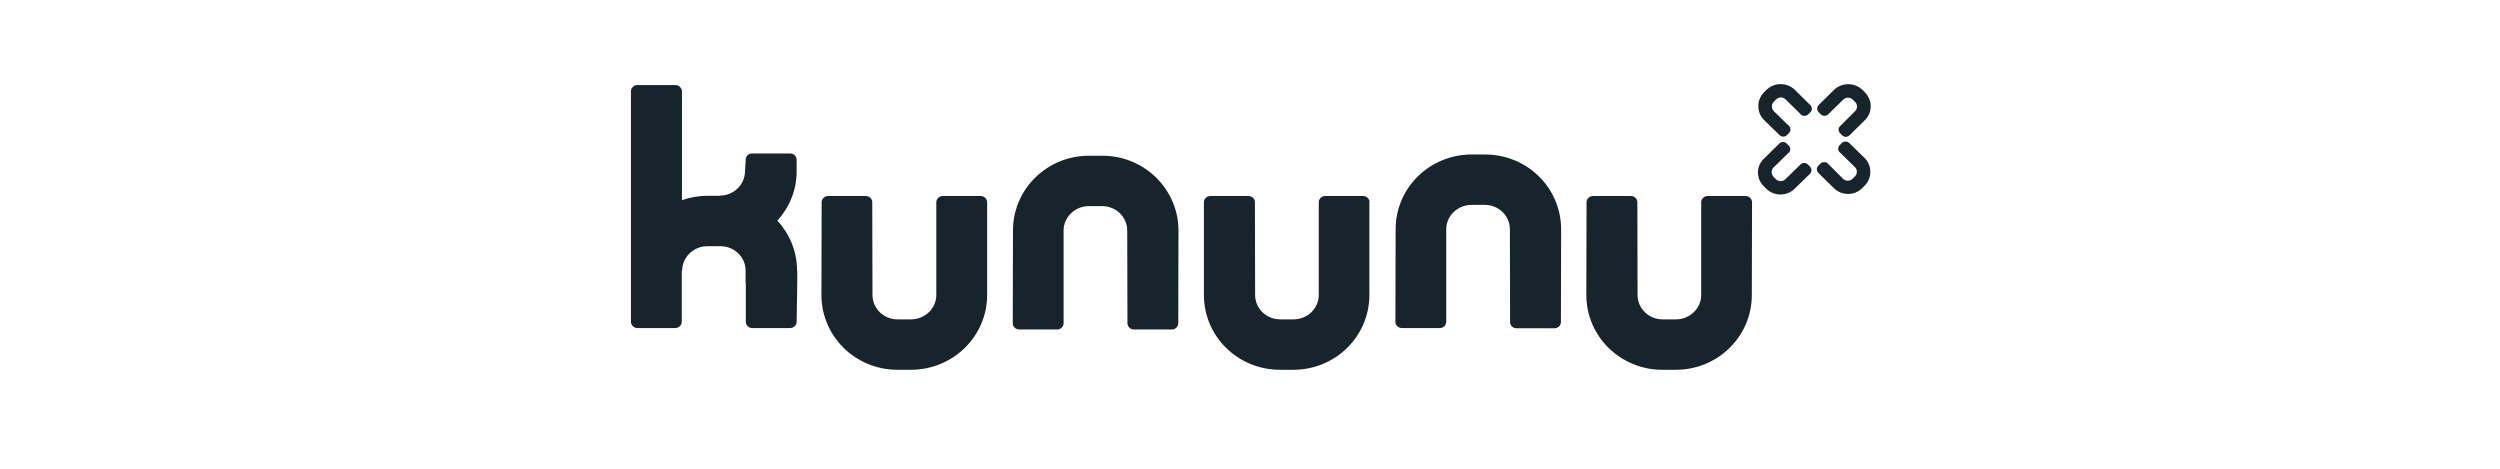
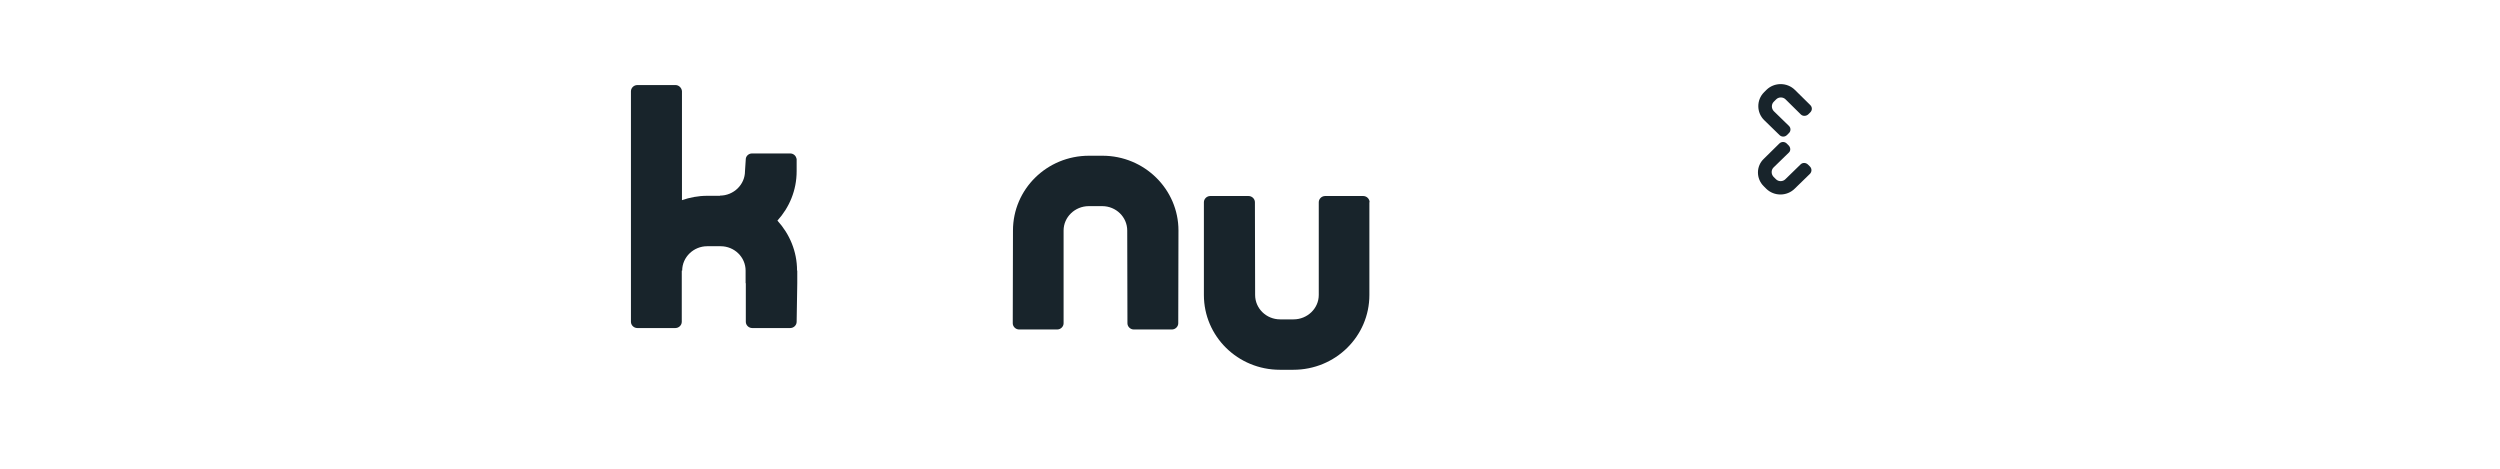
<svg xmlns="http://www.w3.org/2000/svg" height="150" preserveAspectRatio="xMidYMid meet" version="1.0" viewBox="0 0 600 112.5" width="800" zoomAndPan="magnify">
  <path d="M 191.293 64.945 C 191.293 60.332 189.508 56.168 186.582 52.945 C 189.457 49.77 191.195 45.656 191.195 41.094 L 191.195 38.066 L 191.145 38.066 C 191.047 37.375 190.402 36.828 189.656 36.828 L 180.484 36.828 C 179.738 36.828 179.094 37.375 178.996 38.066 L 178.797 41.094 C 178.797 44.316 176.07 46.945 172.797 46.945 L 172.797 46.992 L 169.723 46.992 C 167.59 46.992 165.559 47.391 163.672 48.035 L 163.672 21.902 C 163.625 21.109 162.93 20.414 162.137 20.414 L 152.961 20.414 C 152.117 20.414 151.426 21.109 151.426 21.902 L 151.426 77.242 C 151.426 78.035 152.117 78.73 152.961 78.73 L 162.086 78.73 C 162.93 78.73 163.625 78.035 163.625 77.242 L 163.625 64.945 L 163.723 64.945 C 163.723 61.723 166.449 59.094 169.723 59.094 L 172.945 59.094 C 176.27 59.094 178.945 61.723 178.945 64.945 L 178.945 67.969 L 178.996 67.969 L 178.996 77.242 C 178.996 78.035 179.691 78.73 180.531 78.73 L 189.656 78.73 C 190.5 78.73 191.195 78.035 191.195 77.242 L 191.344 67.969 L 191.344 64.945 Z M 191.293 64.945" fill="#18242b" fill-opacity="1" fill-rule="nonzero" />
-   <path d="M 236.914 48.531 C 236.914 47.738 236.219 47.043 235.379 47.043 L 226.254 47.043 C 225.41 47.043 224.715 47.738 224.715 48.531 L 224.715 70.797 C 224.715 74.02 221.988 76.648 218.617 76.648 L 215.395 76.648 C 212.07 76.648 209.395 74.02 209.395 70.797 L 209.344 48.531 C 209.344 47.738 208.648 47.043 207.805 47.043 L 198.73 47.043 C 197.887 47.043 197.195 47.738 197.195 48.531 L 197.145 70.797 C 197.145 80.715 205.277 88.746 215.395 88.746 L 218.617 88.746 C 228.73 88.746 236.914 80.715 236.914 70.797 Z M 236.914 48.531" fill="#18242b" fill-opacity="1" fill-rule="nonzero" />
  <path d="M 243.062 77.59 C 243.062 78.383 243.758 79.078 244.602 79.078 L 253.723 79.078 C 254.566 79.078 255.262 78.383 255.262 77.59 L 255.262 55.324 C 255.262 52.102 257.988 49.473 261.312 49.473 L 264.535 49.473 C 267.855 49.473 270.535 52.102 270.535 55.324 L 270.586 77.59 C 270.586 78.383 271.277 79.078 272.121 79.078 L 281.246 79.078 C 282.09 79.078 282.781 78.383 282.781 77.59 L 282.832 55.324 C 282.832 45.457 274.699 37.375 264.586 37.375 L 261.359 37.375 C 251.246 37.375 243.113 45.406 243.113 55.324 Z M 243.062 77.59" fill="#18242b" fill-opacity="1" fill-rule="nonzero" />
  <path d="M 328.703 48.531 C 328.703 47.738 328.008 47.043 327.164 47.043 L 318.039 47.043 C 317.195 47.043 316.504 47.738 316.504 48.531 L 316.504 70.797 C 316.504 74.02 313.777 76.648 310.453 76.648 L 307.23 76.648 C 303.906 76.648 301.23 74.02 301.23 70.797 L 301.18 48.531 C 301.18 47.738 300.484 47.043 299.645 47.043 L 290.469 47.043 C 289.625 47.043 288.934 47.738 288.934 48.531 L 288.934 70.797 C 288.934 80.715 297.062 88.746 307.18 88.746 L 310.402 88.746 C 320.52 88.746 328.652 80.715 328.652 70.797 L 328.652 48.531 Z M 328.703 48.531" fill="#18242b" fill-opacity="1" fill-rule="nonzero" />
-   <path d="M 420.488 48.531 C 420.488 47.738 419.793 47.043 418.953 47.043 L 409.828 47.043 C 408.984 47.043 408.289 47.738 408.289 48.531 L 408.289 70.797 C 408.289 74.02 405.562 76.648 402.242 76.648 L 399.016 76.648 C 395.695 76.648 393.016 74.02 393.016 70.797 L 392.969 48.531 C 392.969 47.738 392.273 47.043 391.43 47.043 L 382.305 47.043 C 381.465 47.043 380.77 47.738 380.77 48.531 L 380.719 70.797 C 380.719 80.715 388.852 88.746 398.969 88.746 L 402.191 88.746 C 412.305 88.746 420.438 80.715 420.438 70.797 Z M 420.488 48.531" fill="#18242b" fill-opacity="1" fill-rule="nonzero" />
-   <path d="M 334.898 77.242 C 334.898 78.086 335.594 78.73 336.438 78.73 L 345.562 78.73 C 346.406 78.73 347.098 78.086 347.098 77.242 L 347.098 55.027 C 347.098 51.805 349.824 49.176 353.148 49.176 L 356.371 49.176 C 359.695 49.176 362.371 51.805 362.371 55.027 L 362.422 77.293 C 362.422 78.137 363.117 78.781 363.957 78.781 L 373.082 78.781 C 373.926 78.781 374.621 78.137 374.621 77.293 L 374.668 55.027 C 374.668 45.109 366.535 37.078 356.422 37.078 L 353.199 37.078 C 343.082 37.078 334.949 45.109 334.949 55.027 Z M 334.898 77.242" fill="#18242b" fill-opacity="1" fill-rule="nonzero" />
  <path d="M 428.523 23.836 C 427.926 23.242 426.887 23.242 426.289 23.836 L 425.695 24.43 C 425.102 25.027 425.102 26.02 425.695 26.664 L 429.363 30.234 C 429.859 30.73 429.812 31.523 429.316 31.969 L 428.867 32.414 C 428.375 32.91 427.578 32.91 427.082 32.414 L 423.414 28.844 C 421.531 27.012 421.531 23.984 423.363 22.152 L 423.961 21.555 C 425.844 19.723 428.918 19.723 430.805 21.605 L 434.223 24.977 L 434.473 25.227 C 434.969 25.723 434.969 26.465 434.473 26.961 L 434.027 27.406 C 433.531 27.902 432.688 27.953 432.191 27.457 Z M 428.523 23.836" fill="#18242b" fill-opacity="1" fill-rule="nonzero" />
-   <path d="M 445.234 26.664 C 445.828 26.066 445.828 25.078 445.234 24.48 L 444.637 23.887 C 444.043 23.293 443 23.293 442.406 23.887 L 438.738 27.457 C 438.242 27.953 437.449 27.902 436.953 27.406 L 436.504 26.961 C 436.008 26.465 436.008 25.723 436.457 25.227 L 440.125 21.605 C 442.008 19.77 445.086 19.723 446.969 21.555 L 447.562 22.152 C 449.449 24.035 449.449 27.012 447.562 28.844 L 444.141 32.219 L 443.895 32.465 C 443.398 32.961 442.605 32.961 442.109 32.465 L 441.664 32.02 C 441.168 31.523 441.117 30.73 441.613 30.281 Z M 445.234 26.664" fill="#18242b" fill-opacity="1" fill-rule="nonzero" />
  <path d="M 425.645 40.199 C 425.051 40.797 425.051 41.789 425.645 42.434 L 426.242 43.027 C 426.836 43.621 427.879 43.621 428.473 43.027 L 432.141 39.457 C 432.637 38.961 433.43 39.012 433.926 39.508 L 434.375 39.953 C 434.867 40.449 434.867 41.191 434.422 41.688 L 430.754 45.258 C 428.867 47.145 425.793 47.145 423.91 45.309 L 423.316 44.715 C 421.43 42.879 421.43 39.852 423.363 38.066 L 426.785 34.695 L 427.035 34.449 C 427.531 33.953 428.324 33.953 428.82 34.449 L 429.266 34.895 C 429.762 35.391 429.812 36.184 429.316 36.629 Z M 425.645 40.199" fill="#18242b" fill-opacity="1" fill-rule="nonzero" />
-   <path d="M 442.355 42.93 C 442.953 43.523 443.992 43.523 444.59 42.93 L 445.184 42.332 C 445.777 41.738 445.828 40.746 445.184 40.102 L 441.516 36.531 C 441.02 36.035 441.066 35.293 441.562 34.797 L 442.008 34.348 C 442.504 33.852 443.301 33.852 443.793 34.301 L 447.465 37.871 C 449.348 39.703 449.348 42.73 447.516 44.562 L 446.918 45.16 C 445.035 47.043 441.961 46.992 440.074 45.109 L 436.652 41.738 L 436.406 41.488 C 435.91 40.992 435.91 40.25 436.406 39.754 L 436.852 39.309 C 437.348 38.812 438.191 38.762 438.688 39.258 Z M 442.355 42.93" fill="#18242b" fill-opacity="1" fill-rule="nonzero" />
</svg>